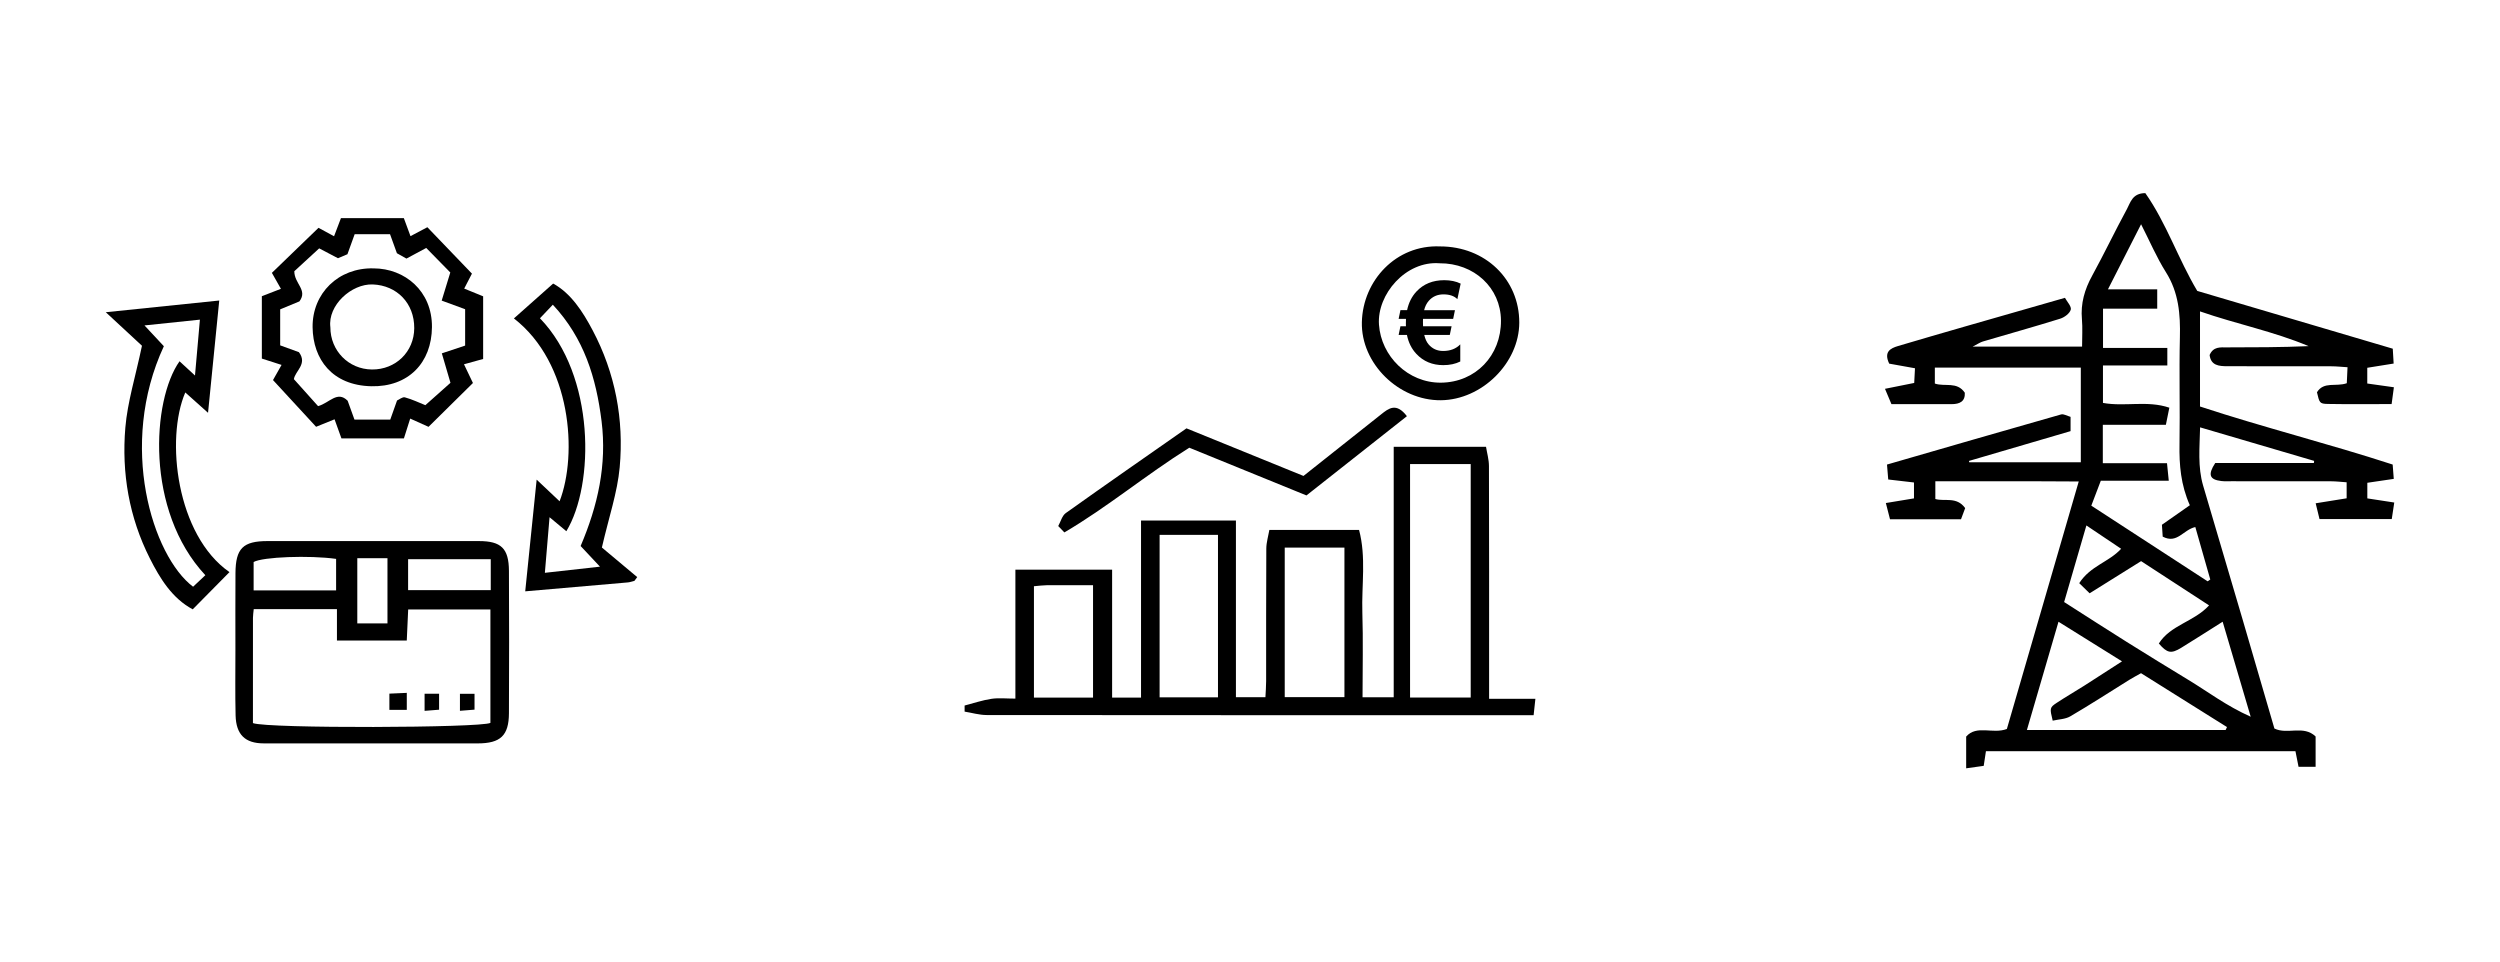
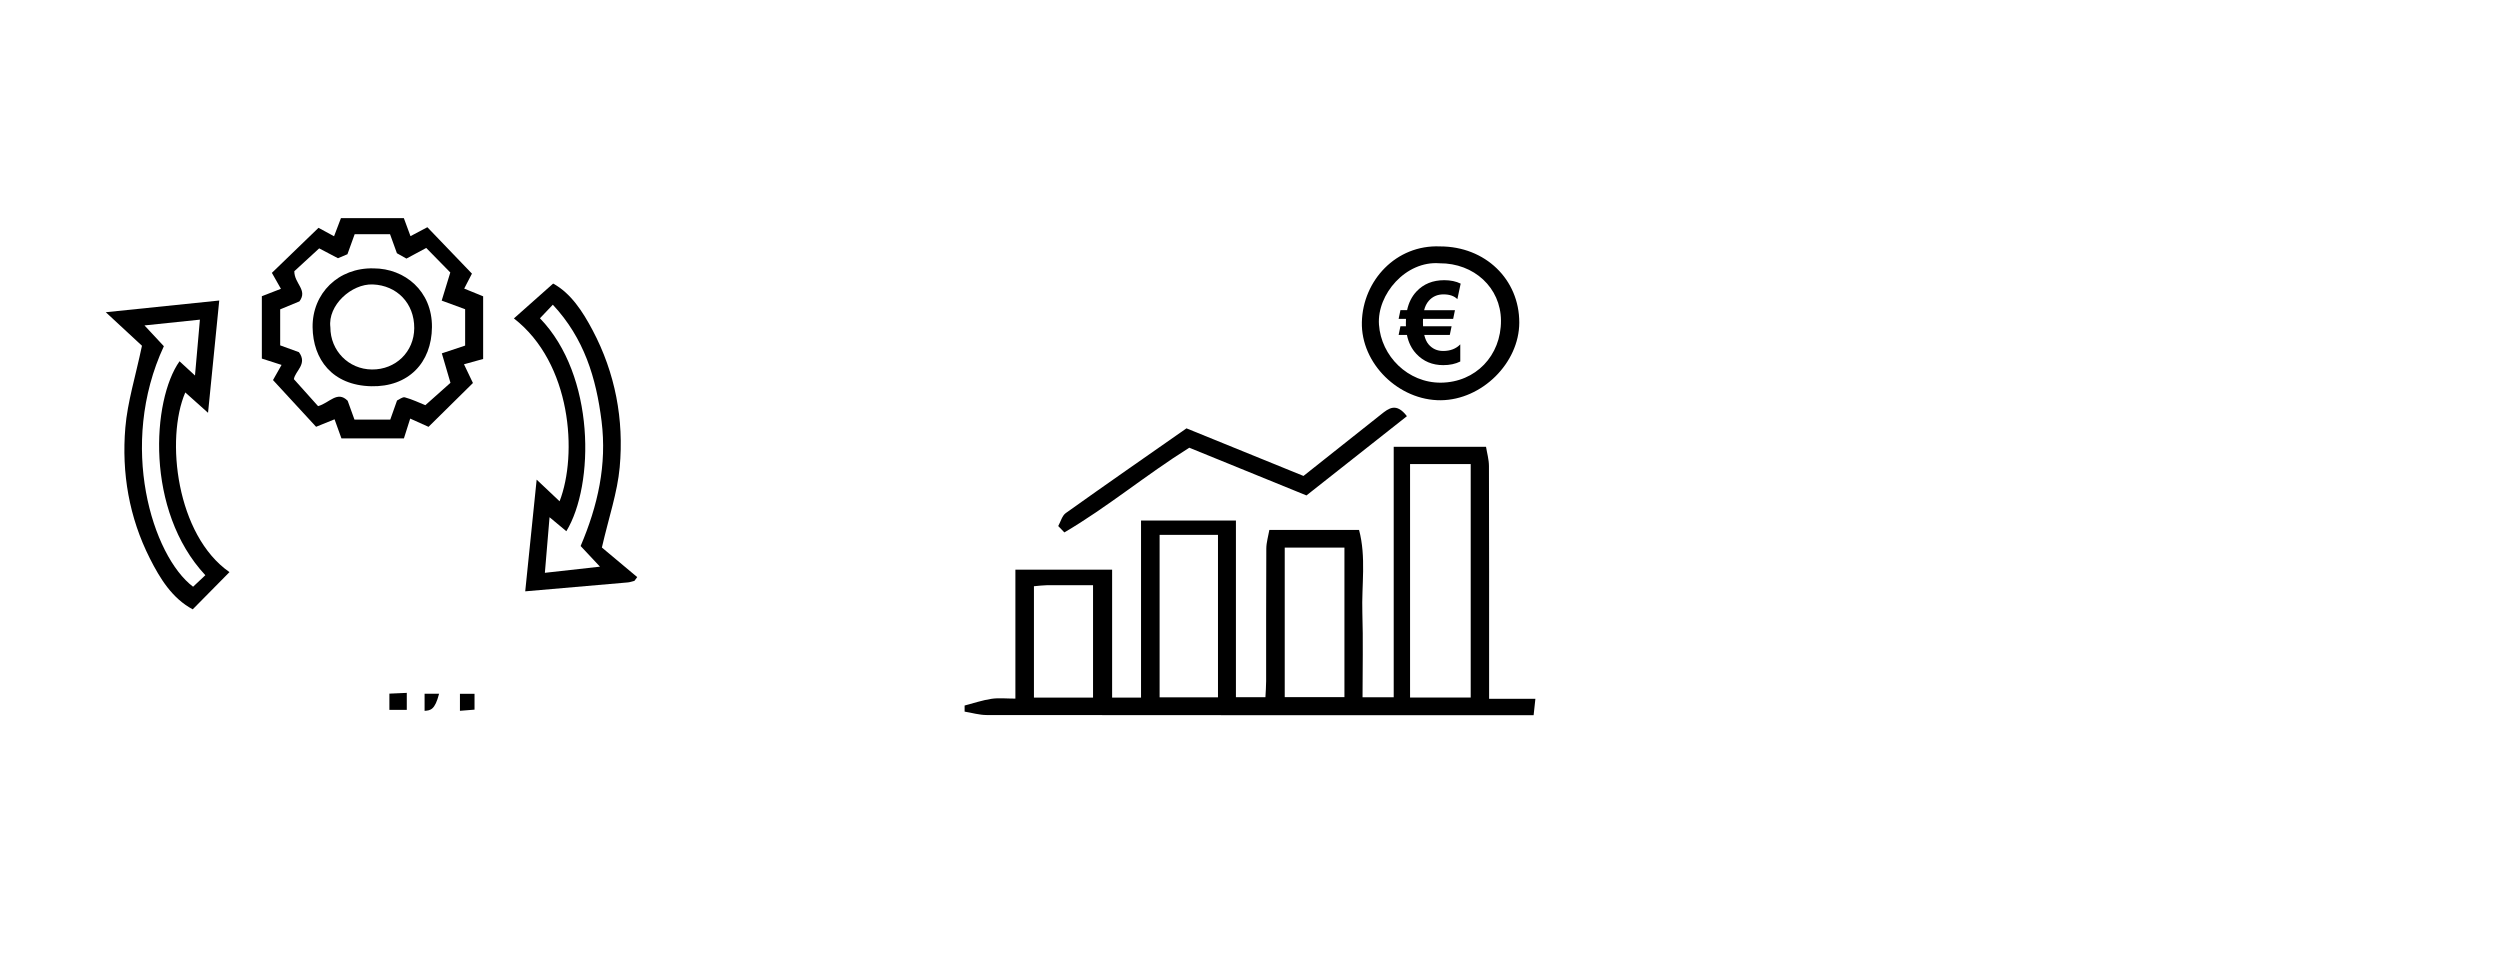
<svg xmlns="http://www.w3.org/2000/svg" xmlns:xlink="http://www.w3.org/1999/xlink" version="1.1" id="Ebene_1" x="0px" y="0px" width="260px" height="100px" viewBox="0 0 260 100" xml:space="preserve">
  <a xlink:href="/ptx/forschung/systemstudien/">
    <g>
      <g>
        <g>
-           <path fill-rule="evenodd" clip-rule="evenodd" d="M38.619,77.313c-3.735,0-7.471,0.004-11.207-0.002      c-1.913-0.003-2.861-0.908-2.91-2.908c-0.055-2.25-0.018-4.502-0.019-6.754c0-2.683-0.013-5.364,0.006-8.047      c0.018-2.573,0.785-3.33,3.344-3.331c7.328-0.006,14.656-0.007,21.984,0.001c2.308,0.002,3.1,0.766,3.113,3.104      c0.025,4.933,0.025,9.867,0,14.8c-0.012,2.33-0.884,3.135-3.246,3.137C45.997,77.314,42.308,77.313,38.619,77.313z       M26.305,75.202c1.516,0.582,23.712,0.5,24.697-0.021c0-3.938,0-7.875,0-11.797c-2.934,0-5.729,0-8.551,0      c-0.052,1.154-0.1,2.186-0.147,3.23c-2.46,0-4.773,0-7.262,0c0-1.158,0-2.189,0-3.266c-2.979,0-5.778,0-8.653,0      c-0.033,0.353-0.081,0.63-0.081,0.907C26.303,67.893,26.305,71.529,26.305,75.202z M26.377,61.401c2.939,0,5.702,0,8.578,0      c0-1.15,0-2.222,0-3.277c-2.778-0.391-7.648-0.209-8.578,0.326C26.377,59.37,26.377,60.31,26.377,61.401z M42.443,61.374      c2.938,0,5.729,0,8.595,0c0-1.089,0-2.066,0-3.216c-2.913,0-5.726,0-8.595,0C42.443,59.207,42.443,60.2,42.443,61.374z       M37.159,58.054c0,2.369,0,4.576,0,6.777c1.136,0,2.152,0,3.138,0c0-2.318,0-4.531,0-6.777      C39.212,58.054,38.231,58.054,37.159,58.054z" />
          <path fill-rule="evenodd" clip-rule="evenodd" d="M28.392,39.527c0.22-0.388,0.516-0.913,0.891-1.576      c-0.777-0.25-1.385-0.445-2.051-0.659c0-2.184,0-4.324,0-6.486c0.634-0.247,1.248-0.484,1.984-0.77      c-0.327-0.577-0.622-1.097-0.94-1.659c1.59-1.536,3.154-3.047,4.849-4.684c0.415,0.226,0.979,0.533,1.617,0.878      c0.254-0.667,0.481-1.267,0.717-1.886c2.18,0,4.282,0,6.541,0c0.203,0.55,0.424,1.148,0.691,1.875      c0.579-0.305,1.142-0.604,1.755-0.929c1.521,1.583,3.03,3.154,4.636,4.827c-0.195,0.379-0.474,0.915-0.805,1.555      c0.694,0.283,1.334,0.543,1.97,0.803c0,2.167,0,4.307,0,6.517c-0.633,0.176-1.214,0.336-1.992,0.552      c0.319,0.666,0.591,1.239,0.93,1.947c-1.493,1.474-3.042,3.002-4.618,4.559c-0.631-0.285-1.22-0.551-1.906-0.859      c-0.24,0.755-0.436,1.372-0.653,2.059c-2.127,0-4.268,0-6.499,0c-0.211-0.586-0.432-1.201-0.715-1.984      c-0.572,0.232-1.158,0.47-1.921,0.779C31.444,42.837,29.968,41.236,28.392,39.527z M48.374,35.941c0-1.341,0-2.535,0-3.782      c-0.714-0.262-1.417-0.521-2.438-0.896c0.289-0.945,0.563-1.844,0.895-2.924c-0.771-0.788-1.657-1.691-2.502-2.552      c-0.814,0.438-1.445,0.776-2.06,1.107c-0.398-0.225-0.765-0.43-0.99-0.558c-0.274-0.76-0.496-1.37-0.714-1.976      c-1.261,0-2.405,0-3.68,0c-0.232,0.645-0.469,1.299-0.751,2.08c-0.271,0.115-0.65,0.276-0.984,0.417      c-0.705-0.37-1.329-0.698-1.954-1.026c-0.967,0.888-1.874,1.721-2.587,2.377c-0.005,1.299,1.427,1.945,0.53,3.138      c-0.643,0.266-1.334,0.551-2,0.828c0,1.281,0,2.471,0,3.745c0.684,0.248,1.343,0.488,1.949,0.709      c0.922,1.231-0.391,1.945-0.524,2.805c0.891,0.994,1.743,1.944,2.516,2.806c1.189-0.33,2.003-1.642,3.077-0.558      c0.262,0.725,0.485,1.341,0.707,1.957c1.287,0,2.478,0,3.725,0c0.229-0.646,0.449-1.267,0.703-1.983      c0.222-0.097,0.57-0.396,0.816-0.329c0.759,0.207,1.479,0.554,2.13,0.815c0.969-0.864,1.895-1.688,2.611-2.327      c-0.353-1.202-0.617-2.103-0.898-3.064C46.94,36.421,47.607,36.198,48.374,35.941z" />
          <path fill-rule="evenodd" clip-rule="evenodd" d="M22.801,31.254c-0.398,3.992-0.768,7.697-1.165,11.677      c-0.896-0.803-1.622-1.45-2.366-2.116c-2.078,4.829-0.923,14.852,4.596,18.685c-1.249,1.265-2.501,2.532-3.823,3.871      c-2.13-1.141-3.388-3.178-4.459-5.298c-2.159-4.271-2.946-8.881-2.549-13.6c0.225-2.667,1.05-5.284,1.729-8.515      c-0.898-0.833-2.212-2.05-3.763-3.487C15.078,32.051,18.831,31.664,22.801,31.254z M17.041,36.006      c-4.787,10.299-1.186,21.823,3.04,25.014c0.416-0.391,0.847-0.795,1.275-1.199c-6.28-6.726-5.544-18.21-2.685-22.248      c0.477,0.439,0.948,0.874,1.608,1.48c0.18-2.041,0.337-3.823,0.512-5.81c-1.922,0.199-3.675,0.383-5.765,0.601      C15.852,34.729,16.425,35.344,17.041,36.006z" />
          <path fill-rule="evenodd" clip-rule="evenodd" d="M65.979,60.411c-0.226,0.053-0.449,0.139-0.679,0.16      c-3.464,0.305-6.928,0.604-10.677,0.928c0.396-3.858,0.777-7.591,1.189-11.617c0.939,0.887,1.649,1.558,2.385,2.252      c1.887-4.879,1.247-14.37-4.751-19.017c1.328-1.179,2.636-2.341,4.082-3.626c1.835,1.002,3.063,2.886,4.107,4.862      c2.355,4.455,3.265,9.275,2.813,14.248c-0.238,2.617-1.125,5.178-1.852,8.342c0.978,0.818,2.325,1.947,3.674,3.076      C66.176,60.149,66.077,60.279,65.979,60.411z M60.386,56.786c1.786-4.193,2.746-8.438,2.176-12.997      c-0.562-4.487-1.803-8.6-5.067-12.099c-0.541,0.569-0.942,0.992-1.34,1.411c5.77,5.951,5.679,17.318,2.746,22.145      c-0.523-0.436-1.044-0.869-1.748-1.455c-0.175,2.083-0.324,3.864-0.486,5.782c1.97-0.22,3.755-0.419,5.731-0.64      C61.59,58.071,61.009,57.452,60.386,56.786z" />
          <path fill-rule="evenodd" clip-rule="evenodd" d="M42.306,72.058c0,0.697,0,1.192,0,1.768c-0.622,0-1.169,0-1.81,0      c0-0.533,0-1.028,0-1.688C41.052,72.113,41.593,72.089,42.306,72.058z" />
-           <path fill-rule="evenodd" clip-rule="evenodd" d="M44.157,73.929c0-0.683,0-1.186,0-1.779c0.51,0,0.957,0,1.508,0      c0,0.54,0,1.037,0,1.659C45.226,73.844,44.771,73.88,44.157,73.929z" />
+           <path fill-rule="evenodd" clip-rule="evenodd" d="M44.157,73.929c0-0.683,0-1.186,0-1.779c0.51,0,0.957,0,1.508,0      C45.226,73.844,44.771,73.88,44.157,73.929z" />
          <path fill-rule="evenodd" clip-rule="evenodd" d="M49.351,72.155c0,0.609,0,1.071,0,1.648c-0.485,0.039-0.935,0.075-1.517,0.121      c0-0.611,0-1.141,0-1.77C48.314,72.155,48.765,72.155,49.351,72.155z" />
          <path fill-rule="evenodd" clip-rule="evenodd" d="M38.861,27.911c3.226,0.007,6.091,2.347,6.062,6.105      c-0.03,3.726-2.466,6.246-6.326,6.153c-4.05-0.098-6.044-2.808-6.087-6.13C32.467,30.513,35.189,27.813,38.861,27.911z       M34.358,34.033c-0.002,2.442,1.896,4.372,4.322,4.394c2.475,0.023,4.387-1.844,4.401-4.296c0.016-2.601-1.81-4.453-4.313-4.549      C36.558,29.497,34.071,31.749,34.358,34.033z" />
        </g>
      </g>
    </g>
  </a>
  <a xlink:href="/ptx/forschung/systemstudien/">
    <g>
      <g>
        <g>
          <g>
            <path fill-rule="evenodd" clip-rule="evenodd" d="M100.319,73.375c0.928-0.241,1.845-0.554,2.787-0.696       c0.762-0.114,1.556-0.023,2.495-0.023c0-4.551,0-8.914,0-13.407c3.385,0,6.605,0,10.059,0c0,4.495,0,8.849,0,13.302       c1.091,0,1.953,0,3.007,0c0-6.147,0-12.197,0-18.416c3.358,0,6.534,0,9.869,0c0,6.11,0,12.168,0,18.371       c1.066,0,1.981,0,3.068,0c0.025-0.552,0.074-1.109,0.074-1.668c0.006-4.598-0.01-9.199,0.018-13.797       c0.006-0.633,0.203-1.268,0.318-1.928c3.213,0,6.158,0,9.328,0c0.756,2.844,0.254,5.74,0.342,8.588       c0.092,2.891,0.02,5.787,0.02,8.816c1.09,0,1.996,0,3.242,0c0-8.723,0-17.338,0-26.051c3.324,0,6.316,0,9.6,0       c0.102,0.639,0.303,1.324,0.305,2.008c0.025,7.348,0.016,14.695,0.016,22.043c0,0.627,0,1.254,0,2.156c1.625,0,3.117,0,4.814,0       c-0.076,0.714-0.121,1.131-0.184,1.707c-0.727,0-1.297,0-1.865,0c-18.344,0-36.685,0.005-55.027-0.016       c-0.762-0.002-1.524-0.232-2.285-0.355C100.319,73.797,100.319,73.587,100.319,73.375z M146.646,48.265       c0,8.148,0,16.188,0,24.279c2.174,0,4.205,0,6.307,0c0-8.154,0-16.195,0-24.279C150.774,48.265,148.743,48.265,146.646,48.265z        M120.599,55.628c0,5.742,0,11.301,0,16.898c2.105,0,4.075,0,6.071,0c0-5.688,0-11.249,0-16.898       C124.607,55.628,122.682,55.628,120.599,55.628z M133.612,56.953c0,5.258,0,10.401,0,15.546c2.162,0,4.18,0,6.209,0       c0-5.264,0-10.367,0-15.546C137.728,56.953,135.737,56.953,133.612,56.953z M107.53,60.968c0,3.895,0,7.706,0,11.586       c2.11,0,4.087,0,6.146,0c0-3.914,0-7.724,0-11.694c-1.691,0-3.263-0.006-4.833,0.004       C108.433,60.868,108.021,60.927,107.53,60.968z" />
            <path fill-rule="evenodd" clip-rule="evenodd" d="M149.769,25.627c4.691-0.001,8.246,3.422,8.236,7.929       c-0.012,4.197-3.885,8.026-8.154,8.069c-4.361,0.042-8.324-3.804-8.217-8.131C141.739,29.178,145.188,25.431,149.769,25.627z        M149.71,27.381c-3.508-0.276-6.514,3.232-6.297,6.381c0.225,3.279,3.014,6.065,6.445,6.036       c3.598-0.034,6.268-2.805,6.242-6.471C156.075,29.93,153.313,27.361,149.71,27.381z" />
            <path fill-rule="evenodd" clip-rule="evenodd" d="M123.685,46.562c-4.528,2.838-8.529,6.195-12.99,8.809       c-0.213-0.221-0.426-0.439-0.639-0.662c0.256-0.457,0.399-1.072,0.784-1.348c4.144-2.955,8.327-5.859,12.553-8.813       c4.076,1.659,8.136,3.31,12.169,4.95c2.799-2.219,5.436-4.303,8.064-6.396c0.801-0.638,1.582-1.269,2.693,0.181       c-3.518,2.774-6.953,5.485-10.447,8.242C131.819,49.873,127.795,48.235,123.685,46.562z" />
          </g>
          <g>
            <path d="M151.91,29.497l-0.344,1.614c-0.33-0.331-0.812-0.496-1.445-0.496c-0.633,0-1.146,0.228-1.538,0.682       c-0.222,0.256-0.379,0.577-0.473,0.961h3.206l-0.187,0.903h-3.136c-0.004,0.089-0.006,0.204-0.006,0.344       c0,0.136,0.004,0.278,0.012,0.425h2.966l-0.187,0.903h-2.657c0.098,0.416,0.247,0.742,0.449,0.979       c0.389,0.458,0.894,0.688,1.515,0.688c0.746,0,1.341-0.229,1.783-0.688v1.784c-0.505,0.252-1.094,0.378-1.766,0.378       c-1.134,0-2.066-0.388-2.797-1.166c-0.498-0.528-0.826-1.187-0.985-1.976h-0.862l0.187-0.903h0.571       c-0.004-0.093-0.006-0.192-0.006-0.297c0-0.179,0.004-0.336,0.012-0.472h-0.764l0.187-0.903h0.693       c0.163-0.773,0.487-1.42,0.974-1.941c0.734-0.785,1.699-1.177,2.896-1.177C150.861,29.141,151.429,29.259,151.91,29.497z" />
          </g>
        </g>
      </g>
    </g>
  </a>
  <a xlink:href="/ptx/forschung/systemstudien/">
    <g>
      <g>
        <g>
-           <path fill-rule="evenodd" clip-rule="evenodd" d="M208.714,75.813c2.461-8.477,4.919-16.943,7.474-25.739      c-5.078-0.039-9.932-0.011-14.913-0.021c0,0.659,0,1.215,0,1.845c0.969,0.284,2.208-0.292,3.103,0.946      c-0.117,0.314-0.273,0.734-0.433,1.158c-2.5,0-4.861,0-7.385,0c-0.125-0.492-0.249-0.978-0.432-1.687      c1.054-0.175,1.942-0.321,2.926-0.483c0-0.514,0-1.068,0-1.654c-0.92-0.106-1.74-0.201-2.679-0.311      c-0.04-0.486-0.075-0.897-0.128-1.553c6.083-1.759,12.089-3.503,18.104-5.212c0.271-0.077,0.628,0.153,0.987,0.252      c0,0.508,0,0.925,0,1.484c-3.551,1.042-7.057,2.069-10.562,3.098c0.007,0.048,0.014,0.095,0.021,0.142c3.826,0,7.651,0,11.607,0      c0-3.245,0-6.479,0-9.849c-5.021,0-10.078,0-15.181,0c0,0.583,0,1.106,0,1.661c1.038,0.359,2.306-0.247,3.117,0.956      c0.049,0.906-0.529,1.187-1.384,1.186c-2.028-0.001-4.056,0-6.246,0c-0.181-0.429-0.371-0.88-0.672-1.595      c1.106-0.222,1.985-0.398,3.039-0.61c0.022-0.428,0.05-0.939,0.08-1.527c-0.98-0.176-1.873-0.336-2.681-0.481      c-0.577-1.214,0.097-1.589,0.93-1.835c2.349-0.696,4.699-1.379,7.053-2.057c3.344-0.964,6.691-1.92,10.296-2.953      c0.219,0.409,0.695,0.898,0.604,1.231c-0.107,0.392-0.659,0.803-1.102,0.94c-2.666,0.83-5.356,1.58-8.035,2.37      c-0.265,0.077-0.503,0.245-1.064,0.529c3.958,0,7.564,0,11.377,0c0-0.998,0.064-1.926-0.015-2.841      c-0.145-1.637,0.275-3.092,1.059-4.521c1.253-2.287,2.374-4.646,3.62-6.938c0.369-0.679,0.56-1.656,1.914-1.658      c2.19,3.107,3.431,6.873,5.401,10.17c6.806,2.012,13.535,4,20.333,6.009c0.032,0.546,0.056,0.964,0.091,1.545      c-0.944,0.151-1.796,0.287-2.743,0.44c0,0.533,0,1.047,0,1.636c0.896,0.126,1.746,0.245,2.768,0.39      c-0.085,0.649-0.153,1.141-0.236,1.748c-2.315,0-4.481,0.027-6.646-0.013c-0.837-0.016-0.865-0.117-1.119-1.215      c0.714-1.156,1.985-0.545,3.103-0.94c0.021-0.475,0.047-0.989,0.076-1.663c-0.623-0.038-1.148-0.096-1.674-0.097      c-3.609-0.008-7.222-0.003-10.833-0.008c-0.87-0.001-1.705-0.076-1.835-1.165c0.386-0.896,1.121-0.793,1.8-0.794      c2.818-0.006,5.638-0.003,8.495-0.13c-3.633-1.53-7.508-2.297-11.295-3.613c0,3.302,0,6.462,0,9.891      c6.546,2.158,13.329,3.853,20.037,6.037c0.038,0.491,0.068,0.913,0.114,1.491c-0.944,0.14-1.799,0.266-2.75,0.406      c0,0.543,0,1.062,0,1.623c0.896,0.138,1.786,0.273,2.801,0.43c-0.105,0.695-0.182,1.199-0.26,1.723c-2.559,0-4.97,0-7.513,0      c-0.116-0.48-0.224-0.92-0.4-1.643c1.162-0.188,2.146-0.346,3.221-0.518c0-0.479,0-0.993,0-1.666      c-0.565-0.038-1.089-0.102-1.61-0.104c-3.464-0.008-6.927-0.005-10.391-0.006c-0.346,0-0.695,0.021-1.037-0.021      c-1.223-0.146-1.422-0.659-0.627-1.874c3.367,0,6.811,0,10.258,0c0.009-0.074,0.018-0.147,0.026-0.222      c-3.887-1.144-7.772-2.286-11.86-3.487c-0.047,2.123-0.259,4.104,0.317,6.063c1.367,4.658,2.749,9.313,4.12,13.973      c1.105,3.761,2.194,7.526,3.292,11.287c1.363,0.666,3.03-0.387,4.285,0.828c0,1.02,0,2.033,0,3.152c-0.645,0-1.183,0-1.775,0      c-0.121-0.609-0.214-1.076-0.322-1.624c-10.696,0-21.408,0-32.189,0c-0.068,0.458-0.134,0.882-0.231,1.526      c-0.551,0.078-1.116,0.158-1.825,0.256c0-1.213,0-2.181,0-3.301C205.585,75.354,207.242,76.378,208.714,75.813z M225.552,49.999      c-2.53,0-4.784,0-7.069,0c-0.353,0.927-0.646,1.689-0.987,2.59c4.061,2.643,8.08,5.256,12.1,7.87      c0.093-0.063,0.183-0.126,0.273-0.19c-0.52-1.822-1.038-3.645-1.556-5.457c-1.269,0.289-1.89,1.787-3.392,0.998      c-0.026-0.395-0.056-0.859-0.081-1.234c1.032-0.723,1.951-1.365,2.903-2.031c-0.943-2.117-1.112-4.201-1.075-6.341      c0.063-3.706-0.05-7.415,0.041-11.119c0.06-2.405-0.123-4.668-1.458-6.784c-0.958-1.518-1.666-3.192-2.579-4.979      c-1.178,2.313-2.252,4.422-3.445,6.768c1.862,0,3.425,0,5.124,0c0,0.719,0,1.289,0,2.009c-1.992,0-3.8,0-5.637,0      c0,1.399,0,2.646,0,4.088c2.259,0,4.409,0,6.688,0c0,0.645,0,1.092,0,1.823c-2.261,0-4.449,0-6.694,0c0,1.486,0,2.688,0,3.894      c2.297,0.418,4.593-0.285,6.904,0.497c-0.129,0.628-0.229,1.12-0.36,1.776c-2.27,0-4.409,0-6.559,0c0,1.408,0,2.619,0,3.994      c2.236,0,4.385,0,6.675,0C225.429,48.772,225.474,49.223,225.552,49.999z M214.67,62.612c2.361,1.508,4.423,2.839,6.502,4.143      c2.13,1.334,4.27,2.65,6.418,3.953c2.045,1.238,3.959,2.707,6.482,3.832c-1.036-3.516-1.962-6.644-2.916-9.881      c-1.562,0.984-2.922,1.862-4.304,2.709c-1.055,0.645-1.46,0.568-2.333-0.442c1.212-1.931,3.668-2.262,5.224-3.966      c-2.333-1.518-4.673-3.041-7.069-4.602c-1.759,1.098-3.447,2.153-5.354,3.344c-0.393-0.383-0.692-0.674-1.08-1.053      c1.162-1.808,3.089-2.189,4.358-3.576c-1.183-0.793-2.348-1.575-3.613-2.426C216.182,57.407,215.423,60.023,214.67,62.612z       M231.464,75.921c0.047-0.103,0.095-0.203,0.142-0.305c-2.971-1.861-5.943-3.725-8.939-5.604      c-0.454,0.257-0.844,0.459-1.215,0.689c-2.044,1.271-4.063,2.583-6.139,3.797c-0.522,0.307-1.222,0.31-1.833,0.45      c-0.315-1.287-0.318-1.365,0.407-1.845c0.944-0.623,1.927-1.19,2.883-1.797c1.252-0.795,2.494-1.605,3.919-2.524      c-2.314-1.444-4.373-2.728-6.606-4.121c-1.123,3.849-2.185,7.481-3.286,11.259C217.868,75.921,224.666,75.921,231.464,75.921z" />
-         </g>
+           </g>
      </g>
    </g>
  </a>
</svg>